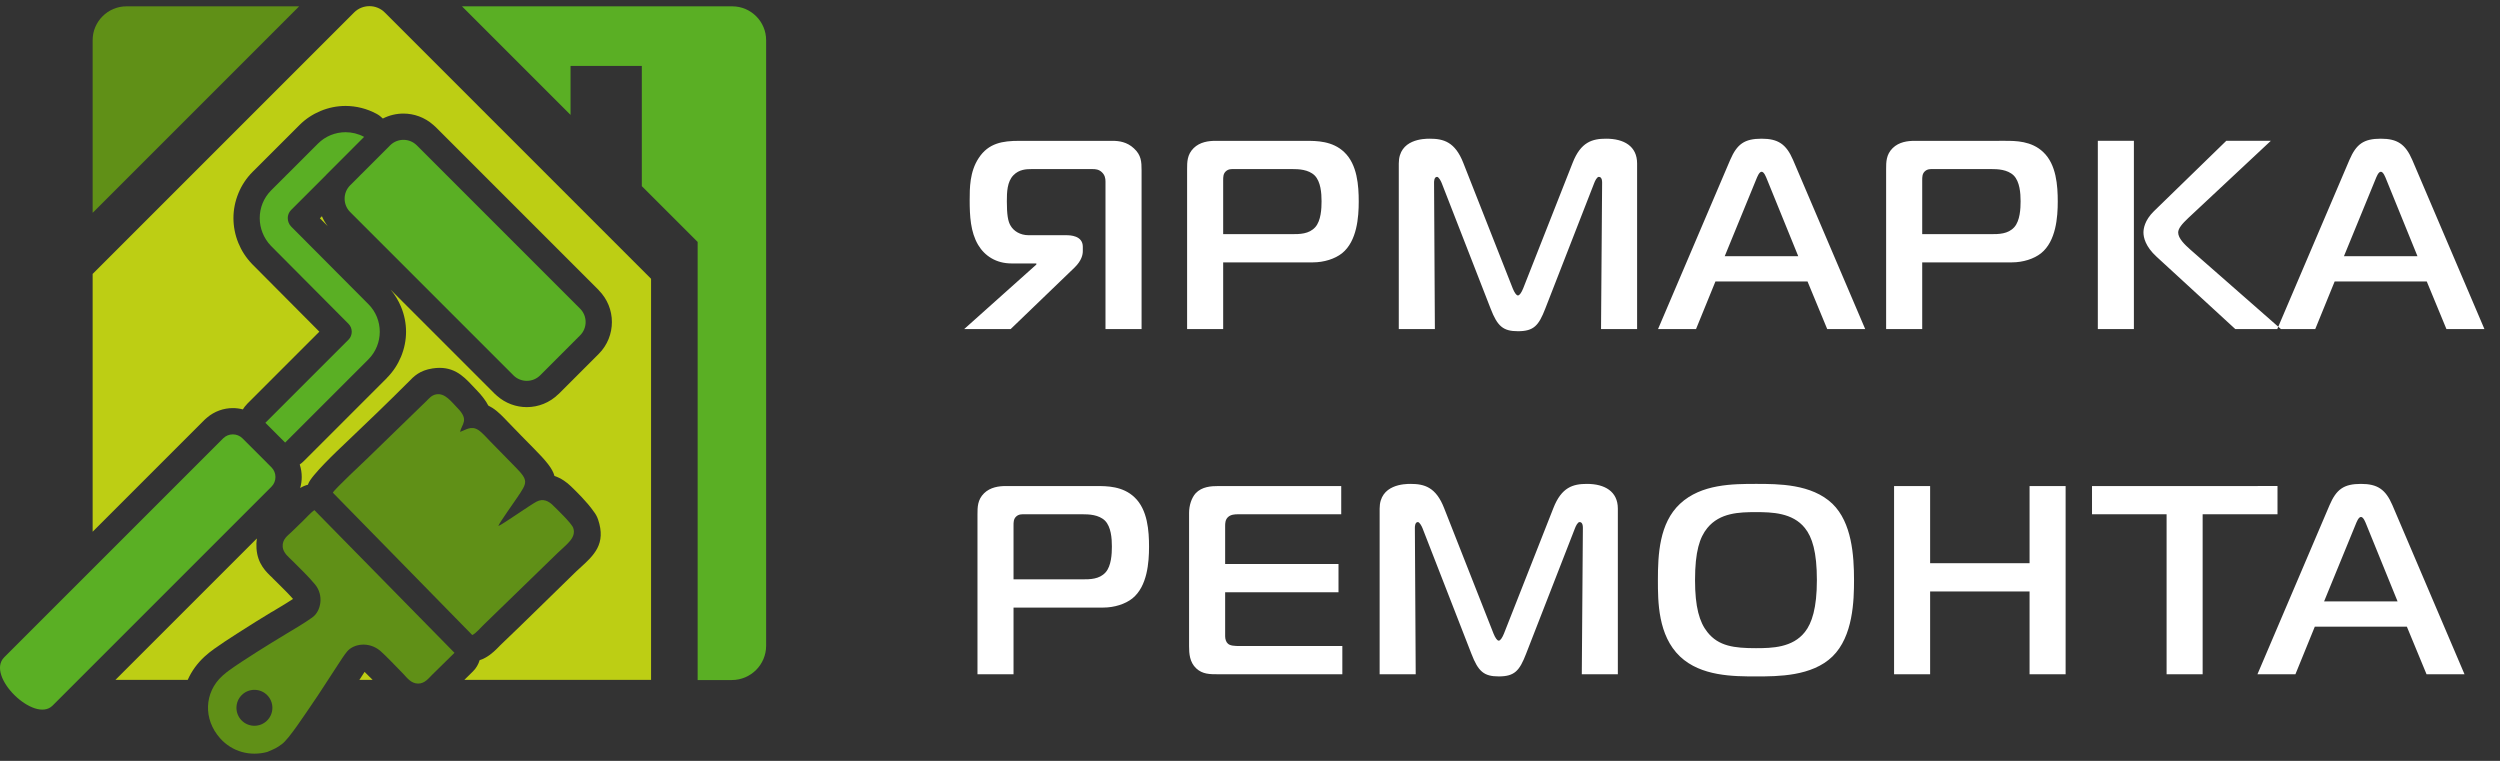
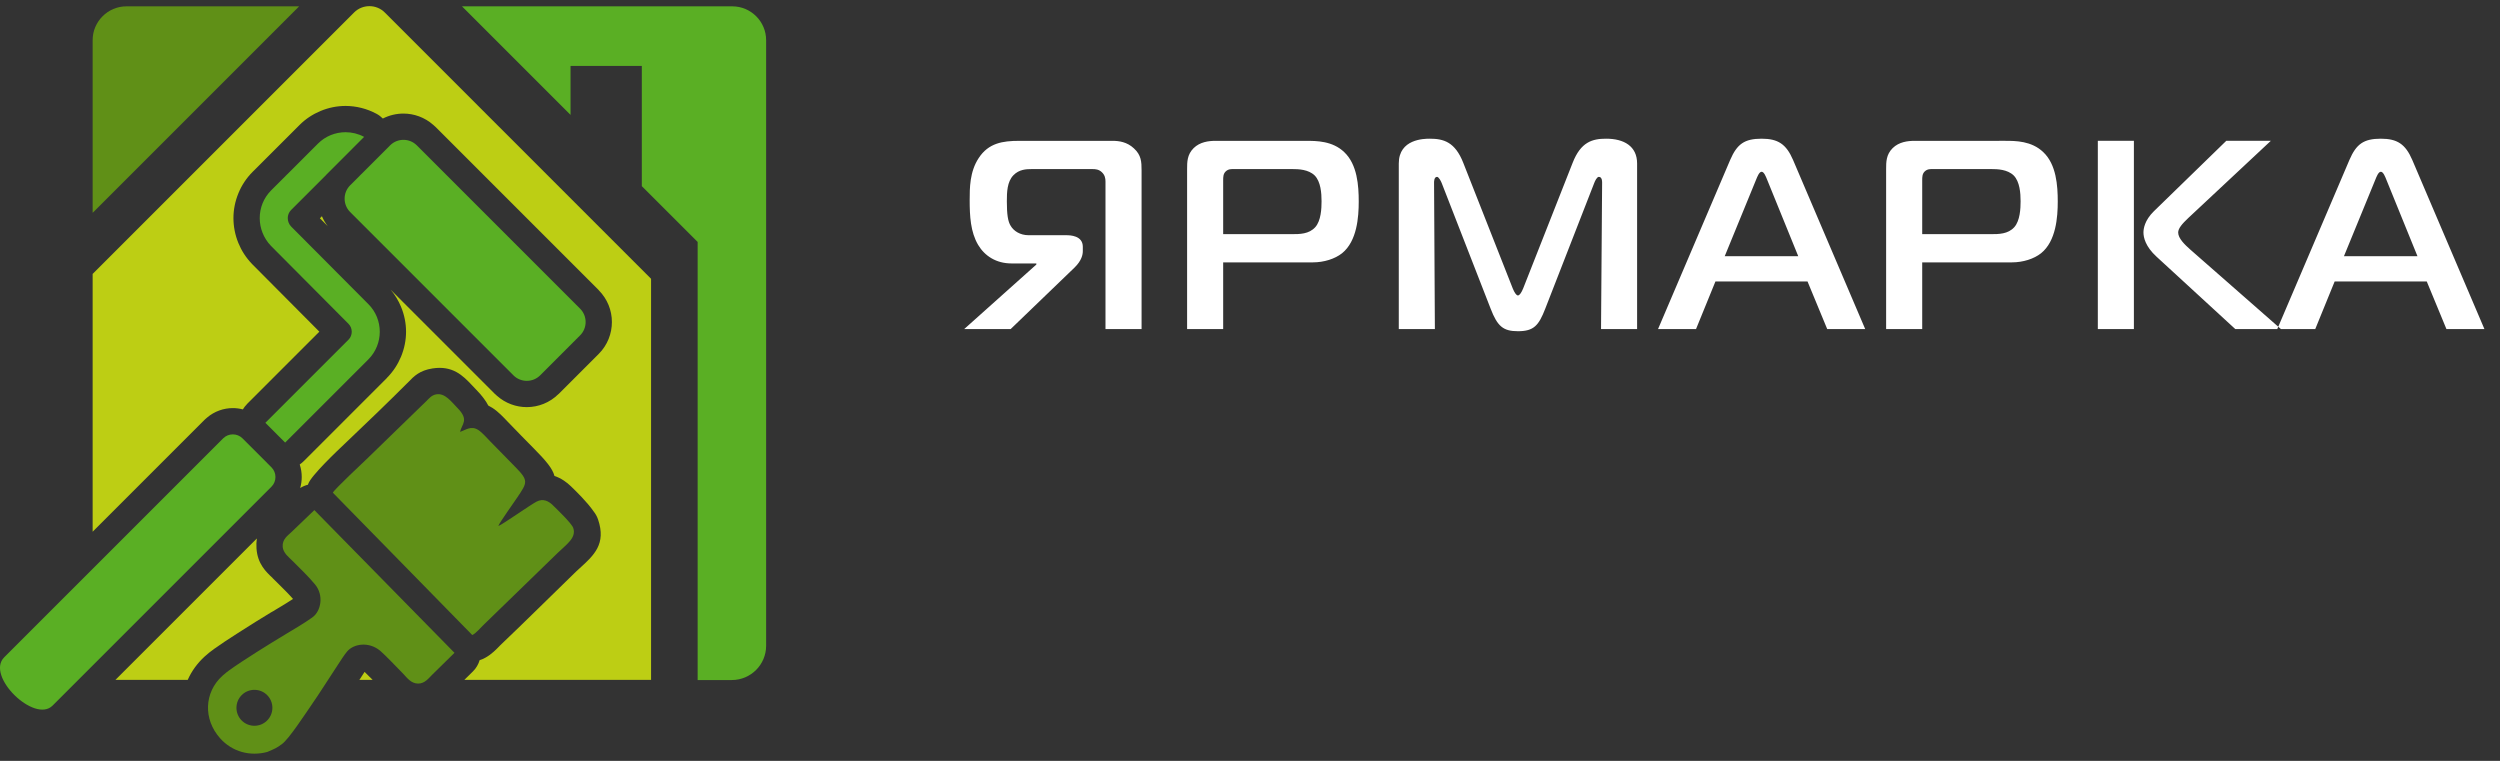
<svg xmlns="http://www.w3.org/2000/svg" width="138" height="42" viewBox="0 0 138 42" fill="none">
  <rect x="0" y="0" width="138" height="42" fill="#333333" stroke="none" />
  <path fill-rule="evenodd" clip-rule="evenodd" d="M35.939 15.432V16.026V21.248V37.527H25.634L26.102 37.066C26.285 36.886 26.409 36.67 26.476 36.441C26.576 36.411 26.674 36.371 26.767 36.319C27.123 36.132 27.405 35.837 27.617 35.616C29.019 34.282 30.401 32.907 31.791 31.558L32.01 31.357C32.786 30.651 33.471 30.028 33.014 28.678C32.958 28.513 32.875 28.364 32.772 28.235C32.41 27.711 31.794 27.113 31.548 26.875L31.516 26.844C31.285 26.62 30.986 26.401 30.605 26.271C30.503 25.868 30.141 25.434 29.457 24.744L28.79 24.067L28.012 23.265C27.786 23.024 27.493 22.715 27.182 22.516L26.953 22.386C26.82 22.124 26.605 21.835 26.28 21.503L26.07 21.282C25.544 20.718 24.977 20.166 23.871 20.338C23.159 20.448 22.838 20.782 22.563 21.068C21.427 22.204 20.253 23.334 19.091 24.436C18.576 24.923 17.182 26.243 17.014 26.71L16.999 26.756C16.849 26.793 16.705 26.855 16.57 26.939C16.627 26.74 16.656 26.535 16.656 26.331C16.656 26.097 16.619 25.863 16.545 25.638C16.622 25.586 16.697 25.526 16.765 25.457L21.358 20.864V20.859C21.699 20.517 21.959 20.118 22.136 19.69C22.321 19.243 22.414 18.773 22.414 18.313C22.414 17.847 22.321 17.375 22.134 16.928C21.994 16.592 21.802 16.273 21.56 15.987L27.318 21.745C27.356 21.783 27.397 21.819 27.438 21.852C27.907 22.266 28.495 22.473 29.079 22.473C29.713 22.473 30.349 22.23 30.835 21.745H30.841L33.049 19.537C33.534 19.052 33.777 18.412 33.777 17.776C33.777 17.142 33.534 16.506 33.049 16.02V16.014L24.032 6.997C23.994 6.959 23.953 6.923 23.912 6.89C23.442 6.476 22.855 6.269 22.271 6.269C21.88 6.269 21.489 6.361 21.133 6.543C21.034 6.442 20.917 6.353 20.785 6.282C20.519 6.139 20.24 6.031 19.955 5.959C19.661 5.885 19.365 5.848 19.075 5.848C18.609 5.848 18.137 5.941 17.69 6.128C17.263 6.306 16.866 6.566 16.526 6.908L13.949 9.482C13.603 9.827 13.341 10.229 13.164 10.658C12.979 11.106 12.886 11.576 12.886 12.039C12.886 12.501 12.976 12.967 13.156 13.409C13.325 13.828 13.579 14.226 13.917 14.577L17.628 18.308L13.623 22.314L13.626 22.317C13.539 22.403 13.466 22.498 13.406 22.599C13.224 22.551 13.038 22.527 12.852 22.527C12.346 22.527 11.837 22.703 11.426 23.054C11.38 23.09 11.336 23.13 11.293 23.172L5.114 29.351V15.121L19.545 0.69C20.011 0.223 20.774 0.223 21.24 0.69L35.939 15.389L35.939 15.432ZM14.179 29.723C14.153 29.889 14.145 30.074 14.159 30.282C14.219 31.131 14.688 31.569 15.046 31.904L15.049 31.907L15.046 31.91C15.163 32.018 15.273 32.133 15.386 32.245C15.662 32.518 15.949 32.803 16.175 33.062C15.88 33.258 15.53 33.467 15.201 33.663C15.178 33.677 14.965 33.81 14.961 33.803C14.546 34.053 13.881 34.464 13.133 34.943C12.631 35.264 12.156 35.578 11.819 35.82C11.732 35.882 11.641 35.951 11.555 36.019C11.461 36.095 11.373 36.17 11.297 36.24C10.886 36.615 10.574 37.054 10.363 37.527H6.374L14.179 29.723ZM17.77 11.936L17.657 12.048L18.095 12.489C17.961 12.316 17.852 12.13 17.77 11.936ZM20.567 37.527H19.836L19.86 37.49L19.863 37.492L20.125 37.088C20.223 37.18 20.389 37.347 20.567 37.527Z" fill="#BDCE14" />
  <path fill-rule="evenodd" clip-rule="evenodd" d="M25.502 0.35H40.423C41.45 0.35 42.29 1.189 42.29 2.216V11.887V17.137V35.648C42.29 36.688 41.44 37.538 40.4 37.538H38.51V13.357L35.428 10.275V3.64H31.494V6.342L25.502 0.35Z" fill="#5AAF24" />
  <path fill-rule="evenodd" clip-rule="evenodd" d="M6.981 0.35H16.512L5.114 11.748V2.216C5.114 1.189 5.954 0.35 6.981 0.35Z" fill="#609017" />
-   <path fill-rule="evenodd" clip-rule="evenodd" d="M27.514 29.018C27.577 28.848 28.384 27.711 28.553 27.46C29.113 26.629 29.192 26.531 28.431 25.763C27.975 25.302 27.543 24.861 27.092 24.396C26.916 24.216 26.613 23.87 26.4 23.734C26 23.479 25.704 23.74 25.394 23.839C25.502 23.387 25.906 23.186 25.25 22.517C24.905 22.166 24.569 21.691 24.092 21.766C23.818 21.808 23.671 22.01 23.532 22.144C23.37 22.301 23.234 22.436 23.07 22.592L20.234 25.346C20.072 25.502 18.433 27.034 18.374 27.197L26.068 35.053C26.234 34.996 26.555 34.626 26.693 34.493L30.783 30.522C31.271 30.047 31.828 29.689 31.643 29.142C31.558 28.89 30.719 28.085 30.508 27.88C30.296 27.675 29.992 27.493 29.616 27.691C29.253 27.882 27.762 28.937 27.525 29.029L27.514 29.018ZM14.044 38.079C14.592 38.079 15.036 38.523 15.036 39.071C15.036 39.619 14.592 40.063 14.044 40.063C13.496 40.063 13.052 39.619 13.052 39.071C13.052 38.523 13.496 38.079 14.044 38.079ZM14.759 41.506C15.155 41.333 15.258 41.302 15.567 41.071C15.955 40.783 16.834 39.429 17.163 38.956C17.673 38.225 18.155 37.44 18.65 36.699C18.826 36.436 18.979 36.18 19.157 35.966C19.519 35.533 20.355 35.398 20.987 35.923C21.237 36.132 22 36.927 22.273 37.209C22.456 37.398 22.68 37.728 23.075 37.734C23.448 37.739 23.673 37.425 23.84 37.262L25.088 36.036L17.352 28.158C17.174 28.278 16.88 28.604 16.705 28.772C16.486 28.981 16.295 29.171 16.078 29.38C15.896 29.555 15.574 29.764 15.604 30.18C15.629 30.526 15.953 30.766 16.126 30.941C16.546 31.363 17.029 31.819 17.399 32.272C17.88 32.86 17.728 33.732 17.243 34.08C16.787 34.408 16.207 34.744 15.709 35.044C14.878 35.544 13.418 36.45 12.663 36.993C12.546 37.077 12.408 37.186 12.271 37.31C11.271 38.222 11.21 39.7 12.15 40.753C12.822 41.505 13.813 41.763 14.759 41.506Z" fill="#609017" />
+   <path fill-rule="evenodd" clip-rule="evenodd" d="M27.514 29.018C27.577 28.848 28.384 27.711 28.553 27.46C29.113 26.629 29.192 26.531 28.431 25.763C27.975 25.302 27.543 24.861 27.092 24.396C26.916 24.216 26.613 23.87 26.4 23.734C26 23.479 25.704 23.74 25.394 23.839C25.502 23.387 25.906 23.186 25.25 22.517C24.905 22.166 24.569 21.691 24.092 21.766C23.818 21.808 23.671 22.01 23.532 22.144C23.37 22.301 23.234 22.436 23.07 22.592L20.234 25.346C20.072 25.502 18.433 27.034 18.374 27.197L26.068 35.053C26.234 34.996 26.555 34.626 26.693 34.493L30.783 30.522C31.271 30.047 31.828 29.689 31.643 29.142C31.558 28.89 30.719 28.085 30.508 27.88C30.296 27.675 29.992 27.493 29.616 27.691C29.253 27.882 27.762 28.937 27.525 29.029L27.514 29.018ZM14.044 38.079C14.592 38.079 15.036 38.523 15.036 39.071C15.036 39.619 14.592 40.063 14.044 40.063C13.496 40.063 13.052 39.619 13.052 39.071C13.052 38.523 13.496 38.079 14.044 38.079ZM14.759 41.506C15.155 41.333 15.258 41.302 15.567 41.071C15.955 40.783 16.834 39.429 17.163 38.956C17.673 38.225 18.155 37.44 18.65 36.699C18.826 36.436 18.979 36.18 19.157 35.966C19.519 35.533 20.355 35.398 20.987 35.923C21.237 36.132 22 36.927 22.273 37.209C22.456 37.398 22.68 37.728 23.075 37.734C23.448 37.739 23.673 37.425 23.84 37.262L25.088 36.036L17.352 28.158C16.486 28.981 16.295 29.171 16.078 29.38C15.896 29.555 15.574 29.764 15.604 30.18C15.629 30.526 15.953 30.766 16.126 30.941C16.546 31.363 17.029 31.819 17.399 32.272C17.88 32.86 17.728 33.732 17.243 34.08C16.787 34.408 16.207 34.744 15.709 35.044C14.878 35.544 13.418 36.45 12.663 36.993C12.546 37.077 12.408 37.186 12.271 37.31C11.271 38.222 11.21 39.7 12.15 40.753C12.822 41.505 13.813 41.763 14.759 41.506Z" fill="#609017" />
  <path fill-rule="evenodd" clip-rule="evenodd" d="M0.232 36.283L12.319 24.197C12.612 23.904 13.093 23.905 13.386 24.197L14.986 25.798C15.279 26.09 15.278 26.573 14.986 26.865L2.9 38.951C1.909 39.943 -0.805 37.32 0.232 36.283ZM14.648 23.339L19.239 18.749C19.357 18.632 19.416 18.473 19.416 18.313C19.416 18.154 19.357 17.995 19.239 17.877L14.959 13.574C14.544 13.143 14.337 12.589 14.337 12.039C14.337 11.482 14.548 10.928 14.969 10.507L17.546 7.933C17.966 7.509 18.522 7.298 19.075 7.298C19.427 7.298 19.781 7.384 20.099 7.556L18.039 9.617C18.016 9.64 17.994 9.663 17.974 9.688L16.063 11.598C15.944 11.72 15.884 11.879 15.884 12.039C15.884 12.206 15.947 12.375 16.071 12.505L20.331 16.785C20.753 17.204 20.963 17.759 20.963 18.313C20.963 18.864 20.753 19.419 20.333 19.839L15.74 24.431L14.648 23.339ZM32.023 17.04L23.007 8.023C22.602 7.618 21.94 7.618 21.535 8.023L19.327 10.231C18.922 10.636 18.922 11.298 19.327 11.703L28.343 20.72C28.748 21.124 29.41 21.124 29.815 20.72L32.023 18.511C32.428 18.107 32.428 17.445 32.023 17.04Z" fill="#5AAF24" />
  <path fill-rule="evenodd" clip-rule="evenodd" d="M63.015 18.164V9.407C63.015 8.932 62.999 8.561 62.592 8.19C62.215 7.834 61.763 7.775 61.431 7.775H56.256C55.351 7.775 54.567 7.893 54.024 8.725C53.526 9.481 53.526 10.372 53.526 11.055C53.526 11.915 53.571 12.806 53.993 13.518C54.355 14.127 54.989 14.542 55.834 14.542H57.207V14.602L53.224 18.164H55.789L59.319 14.765C59.711 14.379 59.771 14.053 59.771 13.86V13.622C59.771 12.999 59.062 12.984 58.866 12.984H56.784C56.302 12.984 55.955 12.747 55.789 12.465C55.638 12.227 55.578 11.841 55.578 11.114C55.578 10.609 55.593 10.031 55.94 9.674C56.256 9.348 56.649 9.333 56.965 9.333H60.284C60.48 9.333 60.646 9.348 60.812 9.496C60.993 9.66 61.023 9.853 61.023 10.016V18.164H63.015ZM67.519 18.164V14.483H72.468C73.086 14.483 73.689 14.29 74.082 13.979C74.911 13.31 75.002 11.975 75.002 11.129C75.002 10.253 74.926 9.081 74.202 8.398C73.554 7.775 72.663 7.775 72.106 7.775H67.082C66.72 7.775 66.237 7.834 65.89 8.175C65.528 8.532 65.528 8.947 65.528 9.333V18.164H67.519ZM67.519 12.925V9.956C67.519 9.778 67.519 9.6 67.655 9.467C67.806 9.318 67.987 9.333 68.123 9.333H71.336C71.668 9.333 72.226 9.348 72.573 9.689C72.905 10.031 72.95 10.654 72.95 11.114C72.95 11.515 72.92 12.183 72.603 12.539C72.256 12.925 71.743 12.925 71.306 12.925H67.519ZM88 10.105C88.045 9.986 88.15 9.763 88.256 9.763C88.317 9.763 88.437 9.793 88.437 10.075L88.377 18.164H90.368V9.021C90.368 8.071 89.644 7.656 88.663 7.656C87.894 7.656 87.26 7.834 86.808 8.992L84.078 15.923C83.987 16.145 83.881 16.309 83.791 16.309C83.7 16.309 83.595 16.145 83.504 15.923L80.774 8.992C80.321 7.834 79.688 7.656 78.918 7.656C78.616 7.656 77.213 7.671 77.213 9.021V18.164H79.205L79.16 10.075C79.16 10.031 79.16 9.763 79.325 9.763C79.416 9.763 79.537 9.986 79.582 10.105L82.282 17.036C82.659 18.015 82.976 18.283 83.791 18.283C84.666 18.283 84.937 17.971 85.299 17.036L88 10.105ZM91.524 18.164H93.621L94.692 15.537H99.775L100.862 18.164H102.959L98.976 8.828C98.599 7.953 98.146 7.656 97.241 7.656C96.291 7.656 95.884 7.953 95.506 8.828L91.524 18.164ZM96.939 9.912C97 9.763 97.106 9.481 97.241 9.481C97.377 9.481 97.483 9.763 97.543 9.912L99.263 14.142H95.205L96.939 9.912ZM106.106 18.164V14.483L111.054 14.483C111.672 14.483 112.276 14.29 112.668 13.978C113.497 13.31 113.588 11.975 113.588 11.129C113.588 10.253 113.513 9.081 112.789 8.398C112.14 7.774 111.25 7.774 110.692 7.774L105.668 7.775C105.306 7.775 104.823 7.834 104.476 8.175C104.114 8.532 104.114 8.947 104.114 9.333V18.164H106.106ZM106.106 12.925V9.956C106.106 9.778 106.106 9.6 106.241 9.467C106.392 9.318 106.573 9.333 106.709 9.333L109.922 9.333C110.254 9.333 110.812 9.348 111.159 9.689C111.491 10.03 111.537 10.654 111.537 11.114C111.537 11.515 111.506 12.182 111.19 12.539C110.843 12.925 110.33 12.925 109.892 12.925L106.106 12.925ZM115.8 18.164H117.791V7.774H115.8V18.164ZM125.907 18.164L120.914 13.785C120.612 13.518 120.235 13.162 120.235 12.835C120.235 12.613 120.446 12.361 120.793 12.034L125.349 7.774H122.89L118.892 11.663C118.379 12.168 118.319 12.628 118.319 12.835C118.319 13.103 118.425 13.607 119.043 14.171L123.388 18.164H125.907ZM125.705 18.164H127.802L128.873 15.537H133.957L135.043 18.164H137.14L133.157 8.828C132.78 7.953 132.328 7.656 131.423 7.656C130.472 7.656 130.065 7.953 129.688 8.828L125.705 18.164ZM131.121 9.912C131.181 9.763 131.287 9.481 131.423 9.481C131.558 9.481 131.664 9.763 131.724 9.912L133.444 14.142H129.386L131.121 9.912Z" fill="white" />
-   <path fill-rule="evenodd" clip-rule="evenodd" d="M55.947 37.219V33.538H60.894C61.512 33.538 62.115 33.345 62.507 33.033C63.336 32.366 63.427 31.03 63.427 30.184C63.427 29.308 63.351 28.136 62.627 27.453C61.979 26.83 61.09 26.83 60.532 26.83H55.51C55.148 26.83 54.666 26.889 54.319 27.23C53.957 27.587 53.957 28.002 53.957 28.388V37.219H55.947ZM55.947 31.98V29.011C55.947 28.833 55.947 28.655 56.083 28.522C56.234 28.373 56.415 28.388 56.551 28.388H59.763C60.094 28.388 60.652 28.403 60.999 28.744C61.331 29.086 61.376 29.709 61.376 30.169C61.376 30.57 61.346 31.238 61.029 31.594C60.682 31.98 60.17 31.98 59.732 31.98H55.947ZM74.097 37.219V35.661H68.457C68.14 35.661 67.899 35.646 67.778 35.527C67.688 35.453 67.628 35.289 67.628 35.126V32.692H73.885V31.134H67.628V29.041C67.628 28.893 67.628 28.685 67.794 28.536C67.944 28.403 68.156 28.388 68.336 28.388H74.036V26.83H67.266C66.859 26.83 66.346 26.859 65.999 27.23C65.773 27.483 65.637 27.898 65.637 28.314V35.675C65.637 36.076 65.667 36.551 66.029 36.892C66.376 37.219 66.783 37.219 67.236 37.219H74.097ZM86.938 29.16C86.983 29.041 87.088 28.818 87.194 28.818C87.254 28.818 87.375 28.848 87.375 29.13L87.315 37.219H89.305V28.076C89.305 27.127 88.581 26.711 87.601 26.711C86.832 26.711 86.199 26.889 85.746 28.047L83.017 34.978C82.927 35.2 82.821 35.364 82.731 35.364C82.64 35.364 82.535 35.2 82.444 34.978L79.715 28.047C79.263 26.889 78.629 26.711 77.86 26.711C77.558 26.711 76.156 26.726 76.156 28.076V37.219H78.147L78.101 29.13C78.101 29.086 78.101 28.818 78.267 28.818C78.358 28.818 78.478 29.041 78.524 29.16L81.223 36.091C81.6 37.071 81.916 37.338 82.731 37.338C83.605 37.338 83.877 37.026 84.239 36.091L86.938 29.16ZM96.944 26.711C95.662 26.711 93.913 26.711 92.737 27.809C91.591 28.878 91.516 30.614 91.516 32.024C91.516 33.197 91.516 35.082 92.737 36.239C93.898 37.338 95.692 37.338 96.944 37.338C98.135 37.338 100.02 37.338 101.151 36.239C102.297 35.126 102.342 33.137 102.342 32.024C102.342 30.659 102.222 28.848 101.151 27.809C100.005 26.711 98.165 26.711 96.944 26.711ZM93.566 32.024C93.566 30.436 93.823 29.665 94.245 29.145C94.939 28.299 96.009 28.269 96.929 28.269C97.804 28.269 98.95 28.299 99.628 29.145C100.035 29.65 100.292 30.466 100.292 32.024C100.292 33.553 100.02 34.399 99.628 34.889C98.95 35.75 97.819 35.779 96.929 35.779C95.738 35.779 94.863 35.675 94.245 34.889C93.808 34.34 93.566 33.508 93.566 32.024ZM114.022 26.83H112.032V31.089H106.543V26.83H104.553V37.219H106.543V32.648H112.032V37.219H114.022V26.83ZM121.586 37.219V28.388L125.718 28.388V26.829L115.479 26.83V28.388H119.596V37.219H121.586ZM124.611 37.219H126.707L127.777 34.592H132.859L133.945 37.219H136.041L132.06 27.883C131.683 27.008 131.231 26.711 130.326 26.711C129.376 26.711 128.969 27.008 128.592 27.883L124.611 37.219ZM130.024 28.967C130.084 28.818 130.19 28.536 130.326 28.536C130.462 28.536 130.567 28.818 130.627 28.967L132.346 33.197H128.29L130.024 28.967Z" fill="white" />
</svg>